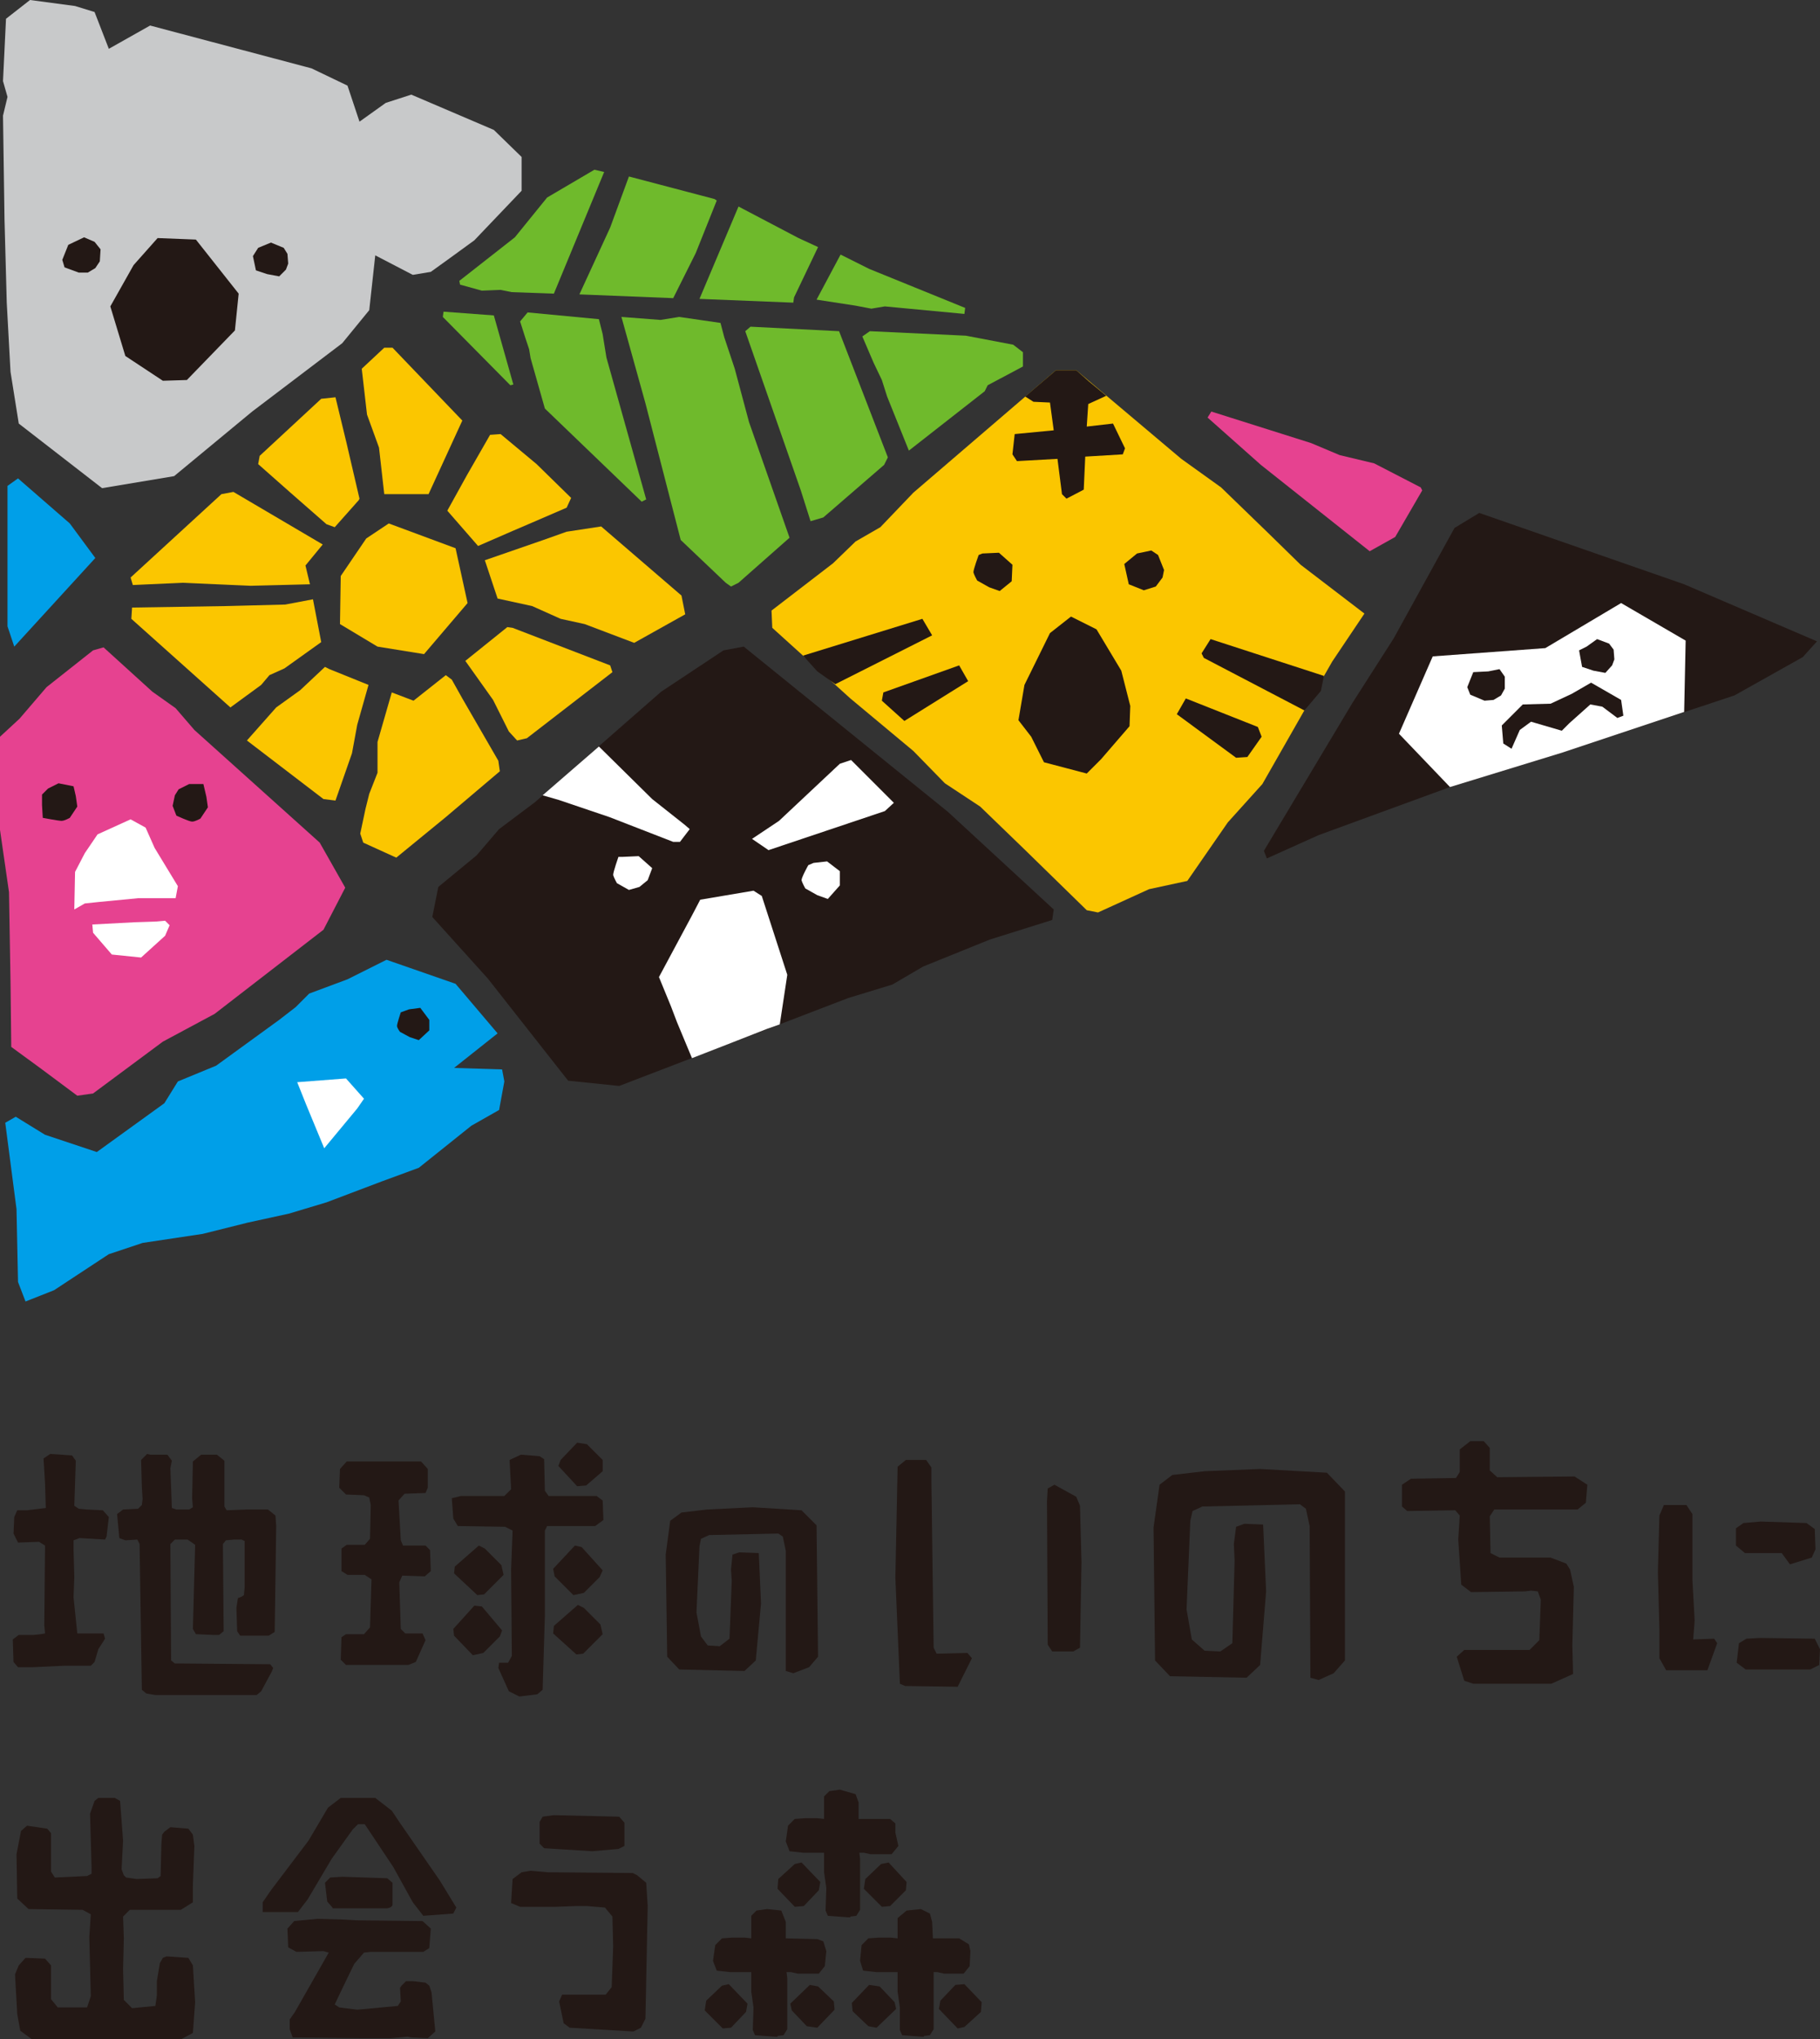
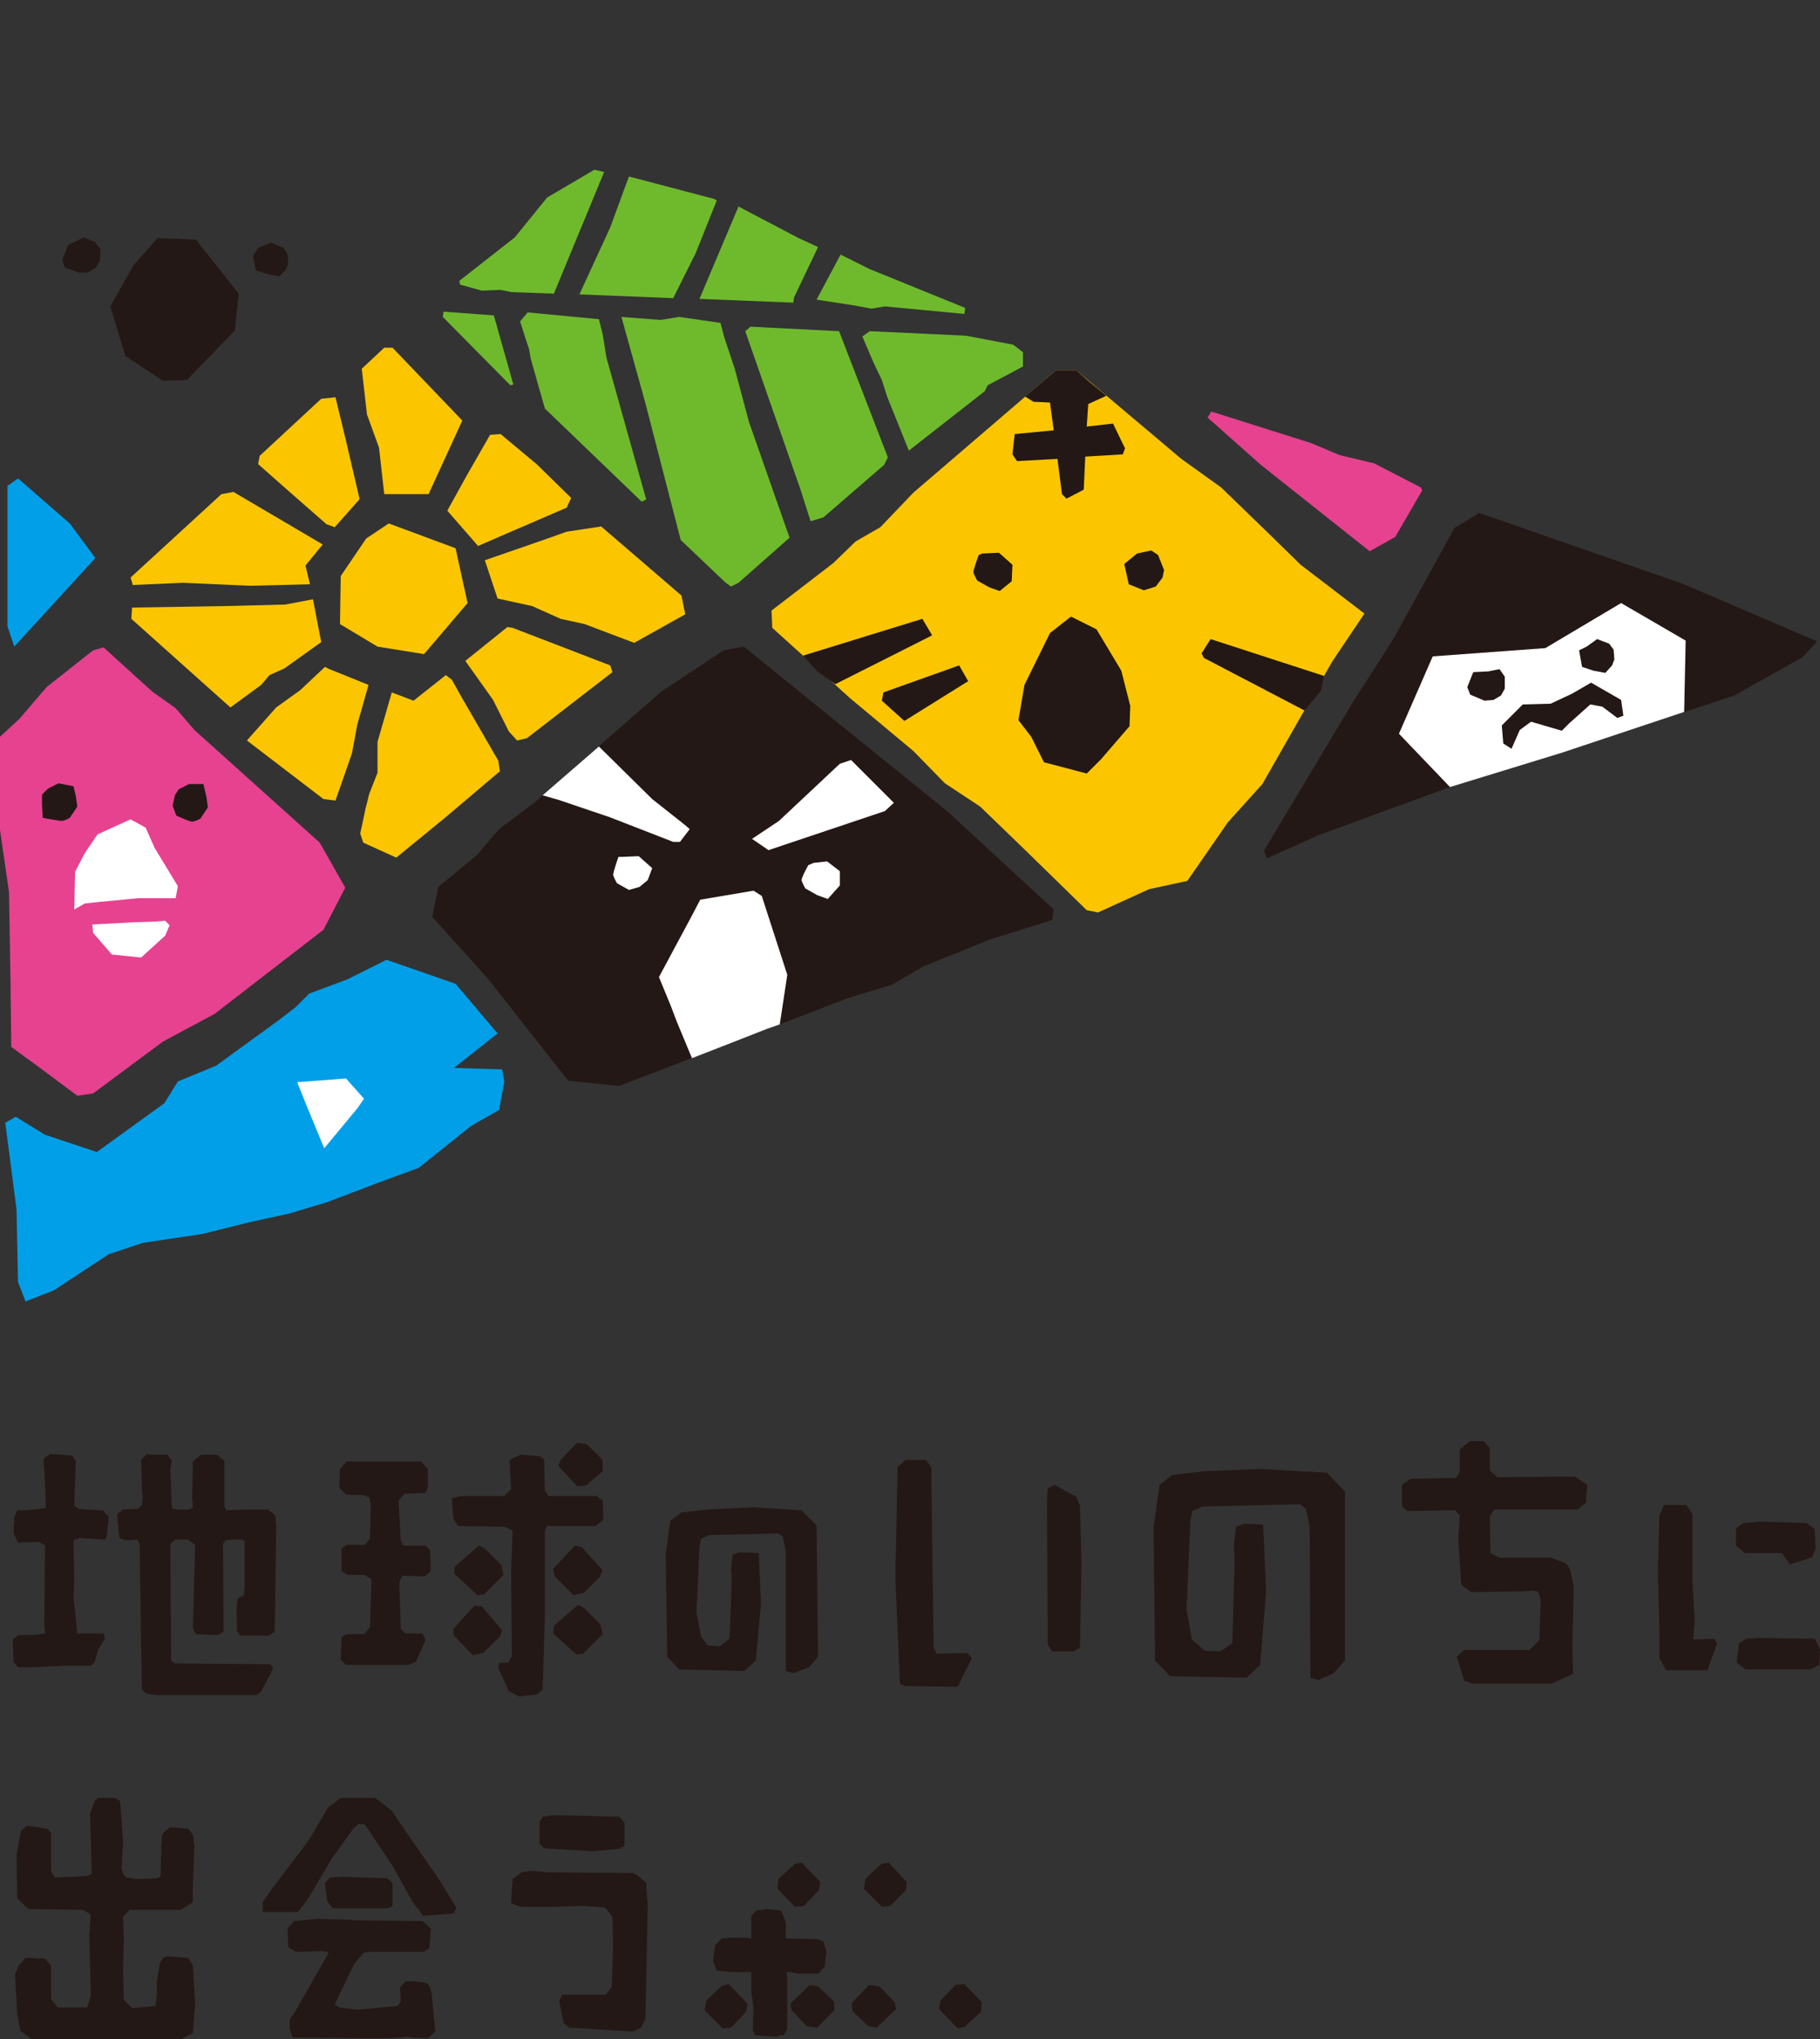
<svg xmlns="http://www.w3.org/2000/svg" version="1.1" id="レイヤー_1" x="0px" y="0px" viewBox="0 0 242.5 271.5" style="enable-background:new 0 0 242.5 271.5;" xml:space="preserve">
  <rect x="0" y="0" width="242.5" height="271.5" fill="#333333" stroke="none" />
  <style type="text/css">
	.st0{fill:#231815;}
	.st1{fill:#FBC600;}
	.st2{fill:#C8C9CA;}
	.st3{fill:#009FE8;}
	.st4{fill:#E64290;}
	.st5{fill:#FFFFFF;}
	.st6{fill:#6FBA2C;}
</style>
  <g>
    <g>
      <polygon class="st0" points="25.1,260.7 22.2,260.5 21.7,260.7 21.3,261.4 20.9,263.8 20.9,265.7 20.7,267.1 17.6,267.4     16.5,266.3 16.4,262.2 16.5,258.1 16.4,255.2 17.3,254.3 23.1,254.3 24.1,254.3 25.7,253.3 25.7,251 25.9,245.8 25.7,244.3     25.1,243.5 22.7,243.3 21.9,243.9 21.6,244.3 21.5,245.6 21.4,249.8 21,250.1 18.2,250.2 16.8,250 16.5,249.7 16.2,248.9     16.4,245.1 16,239.8 15.3,239.4 13.1,239.4 12.6,239.8 12,241.5 12.2,248.7 12.2,249.5 11.6,249.8 7.3,250 6.8,249.2 6.8,244.1     6.3,243.5 3.6,243.1 2.8,243.8 2.2,246.9 2.3,252.8 3.8,254.2 11,254.3 12.1,254.9 11.9,257.9 12.1,265.8 11.6,267.3 7.7,267.3     6.8,266.2 6.8,261.7 6,260.8 3.4,260.7 2.5,261.7 2,262.9 2.3,268.2 2.7,270.4 4.2,271.5 24.2,271.5 25.7,270.7 26,266.6     25.7,261.7   " />
      <path class="st0" d="M44.3,254.1l7.3,0c0,0,0.7-0.1,0.7-0.5l0-2.9l-0.7-0.6l-6-0.2L44,250l-0.7,0.7l0.3,2.5l0.7,0.8H44.3z" />
      <polygon class="st0" points="57.2,264.4 56.7,264 55,263.8 54.1,263.8 53.5,264.4 53.3,264.7 53.4,266.5 53,267.1 47.6,267.6     45.2,267.3 44.6,266.9 45.6,264.8 47.2,261.5 48.5,260 49.4,259.9 56.4,259.9 57.2,259.4 57.4,256.8 56.3,255.8 47.6,255.7     45.8,255.6 42.3,255.5 39.2,255.8 38.3,256.8 38.4,259.3 39.5,259.9 43.1,259.8 43.8,260 39.3,267.9 38.6,268.9 38.6,270.2     39,271.3 48.1,271.4 52.1,271.4 54.3,271.2 54.8,271.3 57,271.4 58,270.5 57.5,265.3   " />
      <polygon class="st0" points="53.2,242.6 52.2,241.1 50,239.4 45.4,239.4 43.7,240.7 41.1,245.1 36.1,251.7 35,253.3 35,254.6     39.7,254.6 41,252.9 44.2,247.5 47,243.6 47.7,242.9 48.6,242.9 52.4,248.6 55,253.3 56.4,255.1 60.4,254.8 60.8,254 58.6,250.4       " />
      <polygon class="st0" points="72.3,241.9 71.9,242.6 71.9,245.5 72.5,246.1 78.9,246.5 82.4,246.2 83.2,245.8 83.2,242.7     82.5,241.9 73.8,241.7   " />
      <polygon class="st0" points="84.9,249.7 84.3,249.4 73,249.3 70.7,249.1 69.5,249.3 68.3,250.2 68.1,253.4 69.3,253.9 74,253.9     76.7,253.8 78.2,253.8 80.6,254 81.6,255.2 81.7,259.2 81.5,264.6 80.7,265.6 74.9,265.6 74.5,266.5 75.1,269.4 75.9,270     84.3,270.5 84.4,270.5 85.4,270 86,268.8 86.3,253.8 86.1,250.7   " />
      <g>
        <polygon class="st0" points="107.1,253.8 109.1,251.7 109.3,250.6 106.8,248 105.9,248.2 103.7,250.2 103.6,251.5 105.9,253.9         " />
        <polygon class="st0" points="117.4,248.2 115.3,250.2 115.1,251.5 117.5,253.9 118.6,253.8 120.7,251.7 120.8,250.6 118.4,248         " />
-         <polygon class="st0" points="114.6,254.3 114.6,247.5 114.5,246.7 115.1,246.7 116,246.9 118.8,246.9 119.7,245.8 119.3,244      119.3,242.8 118.6,242.2 114.4,242.2 114.4,240 114,238.9 111.9,238.3 110.5,238.5 109.8,239.2 109.8,242.2 108.9,242.1      107.3,242.1 105.9,242.2 105,243.1 104.7,245.2 105.2,246.5 107,246.7 109.8,246.7 109.8,249.3 110.1,251.4 110,254.4      110.3,255.1 113,255.3 113.3,255.3 113.3,255.2 114.1,255.1    " />
        <polygon class="st0" points="96.2,264.4 94.1,266.4 93.9,267.7 96.3,270.1 97.4,270 99.4,267.9 99.6,266.8 97.1,264.2    " />
        <polygon class="st0" points="109,264.5 107.9,264.3 105.3,266.8 105.5,267.7 107.5,269.8 108.9,270 111.2,267.6 111.1,266.5         " />
        <polygon class="st0" points="105.4,262.6 106.3,262.8 109.1,262.8 109.9,261.8 110.1,259.8 109.7,258.5 108.9,258.2 104.7,258.1      104.7,255.9 104.1,254.4 102.2,254.2 100.8,254.4 100.1,255.1 100.1,258.1 99.2,258 97.6,258 96.2,258.1 95.3,259 95,261.1      95.5,262.4 97.3,262.6 100.1,262.6 100.1,265.2 100.4,267.3 100.3,270.3 100.6,271 103.3,271.2 103.6,271.2 103.6,271.1      104.4,271 104.9,270.2 104.9,263.4 104.8,262.6    " />
        <polygon class="st0" points="117.2,264.5 115.8,264.3 113.5,266.7 113.6,267.8 115.7,269.8 116.8,270 119.4,267.5 119.2,266.6         " />
        <polygon class="st0" points="128.5,264.2 127.3,264.3 125.3,266.4 125.1,267.5 127.6,270.1 128.5,269.9 130.7,267.9 130.8,266.6         " />
-         <polygon class="st0" points="124.9,262.6 125.8,262.8 128.4,262.8 129.2,261.8 129.3,259.8 129.1,258.9 127.8,258.1 124.3,258.1      124.2,255.9 123.9,254.8 122.7,254.2 120.8,254.4 119.6,255.4 119.6,258.1 118.7,258 117.1,258 115.7,258.1 114.8,259      114.6,261.1 115,262.4 116.8,262.6 119.6,262.6 119.6,265.2 119.9,267.3 119.9,270.3 120.2,271 122.9,271.2 123.1,271.2      123.1,271.1 123.9,271 124.4,270.2 124.4,263.4 124.4,262.6    " />
      </g>
      <polygon class="st0" points="199.5,196.7 198.5,195.8 198.5,192.8 197.7,191.9 195.9,191.9 194.5,193 194.5,196 194,196.8     188,196.9 186.8,197.7 186.8,200.6 187.5,201.2 193.9,201.1 194.5,201.8 194.3,205 194.7,211 196,212 203.2,211.9 204,211.8     204.9,211.9 205.3,213 205.1,218.4 203.8,219.7 195.1,219.7 194.1,220.6 195.1,223.8 196.3,224.2 206.7,224.2 209.6,222.9     209.5,219.1 209.7,211.3 209.2,209 208.7,208.2 206.6,207.4 199.8,207.4 198.6,206.8 198.5,201.9 199.1,201 210.2,201     211.3,200.1 211.5,197.7 209.8,196.6   " />
      <polygon class="st0" points="237.4,206.8 238.5,208.3 241.4,207.4 241.9,206.3 241.8,203.6 240.7,202.8 234.6,202.6 232.3,202.8     231.3,203.5 231.3,205.8 232.5,206.8   " />
      <polygon class="st0" points="241.8,218.2 234.5,218.1 232.7,218.2 231.7,218.8 231.4,221.4 232.6,222.3 241.2,222.3 242.4,221.7     242.5,219.6   " />
      <polygon class="st0" points="124.8,220.2 124.4,219.4 124.1,197 124.1,195.4 123.4,194.4 120.7,194.4 119.6,195.3 119.3,210.1     119.9,224.1 119.9,224.2 120.6,224.5 127.6,224.6 129.5,220.8 128.9,220.1   " />
      <polygon class="st0" points="143.4,199.3 140.5,197.7 139.6,198.2 139.5,199.9 139.6,219 139.6,219 140.2,219.9 143,219.9     143.9,219.4 144.1,208 143.9,200.5   " />
      <polygon class="st0" points="2.5,222 4.3,222 8.6,221.8 12.1,221.8 12.6,221.3 13.1,219.6 14,218.2 13.8,217.5 11.7,217.5     10.3,217.5 9.8,212.7 9.9,210 9.8,206.3 9.8,205.1 10.6,204.8 14,205 14.2,204.6 14.5,202 13.7,201.1 11.6,201 10.5,200.9     9.9,200.5 10.1,194.5 9.6,193.8 6.7,193.6 5.8,194.2 6,197.5 6.1,200.8 3.6,201.1 2.3,201.1 1.9,202 1.8,204.2 2.4,205.4     5.2,205.3 6,205.8 5.9,216.4 6,217.5 5.4,217.6 4.5,217.7 2.5,217.7 1.7,218.3 1.8,221.3 2.4,222   " />
      <polygon class="st0" points="36.4,222.1 36,221.6 23.8,221.5 23.3,221.5 22.8,221.1 22.7,205.6 23.3,205 25,205 26,205.7     25.7,216.9 26.1,217.6 28.4,217.7 29.2,217.7 29.8,217.2 29.7,205.6 30.1,205.1 31.2,205 32.2,205 32.6,205.2 32.6,211.3     32.5,212.4 32.2,212.6 31.7,212.8 31.5,214.1 31.6,217.2 32,217.8 33.7,217.8 35.8,217.8 36.6,217.3 36.8,203.2 36.7,201.8     35.7,201 32.8,201 30.2,201.1 29.9,200.6 29.9,194.5 28.9,193.7 26.8,193.7 25.7,194.6 25.6,199.5 25.7,200.7 25.2,201 23.5,201     22.9,200.8 22.7,195.5 22.9,194.5 22.3,193.7 20,193.7 19.6,193.6 18.8,194.4 18.9,198 19,199.6 18.9,200.4 18.4,200.9 16.4,201     15.6,201.6 15.9,204.8 16.7,205.1 18.3,205 18.6,205.6 18.9,225 19.5,225.5 20.7,225.7 34.1,225.7 34.2,225.7 34.8,225.2     36.2,222.6   " />
      <polygon class="st0" points="48.5,199.1 49.2,199.4 49.4,200.4 49.3,204.9 48.6,205.7 46.2,205.7 45.5,206.2 45.5,209.2     46.3,209.7 48.6,209.7 49.5,210.3 49.3,216.7 48.5,217.6 46.1,217.6 45.5,218 45.4,221 46.1,221.7 54.4,221.7 55.4,221.3     56.7,218.4 56.3,217.5 54,217.5 53.4,216.9 53.2,210.7 53.6,209.8 56.6,209.9 57.4,209.2 57.3,206.4 56.7,205.8 53.7,205.8     53.4,205.1 53.1,199.8 53.9,198.9 56.7,198.8 57,198.1 57,195.6 56.1,194.6 46.2,194.6 45.3,195.6 45.2,198.1 46.1,199   " />
      <polygon class="st0" points="71.6,225.6 72.3,225 72.6,215.1 72.6,203.8 72.9,203.2 79.3,203.2 80.4,202.4 80.3,199.8 79.5,199.2     73.1,199.2 72.6,198.5 72.5,194.3 71.9,193.9 69.4,193.7 67.9,194.4 68.1,198.3 67.2,199.2 61.4,199.2 60.2,199.5 60.4,202.2     61,203.2 67.3,203.3 68.3,203.8 68.1,209 68.2,220.5 67.7,221.4 66.5,221.4 66.4,222.1 67.8,225.2 69.2,225.9   " />
      <polygon class="st0" points="64.5,212.3 67.1,209.7 66.8,208.4 64.6,206.2 63.8,205.8 60.6,208.6 60.5,209.5 63.6,212.4   " />
      <polygon class="st0" points="76.8,220.3 77.7,220.2 80.3,217.6 80,216.3 77.8,214.1 77,213.7 73.8,216.5 73.7,217.5   " />
      <polygon class="st0" points="76.4,212.4 77.8,212.1 79.9,210 80.3,209.1 77.5,206 76.6,205.8 73.7,208.9 73.9,209.9   " />
      <polygon class="st0" points="66.9,217.1 64.2,213.9 63.2,213.8 60.4,216.9 60.5,217.8 63,220.4 64.4,220.1 66.6,217.9   " />
      <polygon class="st0" points="78.1,197.8 80.3,195.9 80.3,194.4 78.2,192.3 76.9,192.1 74.7,194.4 74.4,195.2 76.9,197.9   " />
      <polygon class="st0" points="100.7,221.1 101.4,213.5 101.1,206.8 98.5,206.7 97.6,207 97.4,209 97.5,210.5 97.2,218.2     95.9,219.2 94.3,219.1 93.4,217.9 92.8,214.7 93.2,205.9 93.4,204.9 94.5,204.4 103.7,204.2 104.3,204.6 104.7,206.5 104.7,222.5     105.7,222.8 107.8,222 109,220.6 108.8,203.1 106.8,201.1 100.3,200.7 94.2,201 90.8,201.4 89.3,202.5 88.7,207 88.9,220.6     90.5,222.3 99.2,222.5   " />
      <polygon class="st0" points="176.8,196.1 167.9,195.6 160.5,195.9 156.2,196.4 154.5,197.7 153.7,203.4 153.9,221 153.9,221.1     155.9,223.2 166.1,223.4 167.9,221.7 168.7,211.9 168.3,203 165.8,202.9 164.7,203.3 164.4,205.6 164.5,207.8 164.2,218.8     162.6,219.9 160.5,219.8 158.8,218.3 158.1,214.3 158.6,202.5 158.9,201.2 160.2,200.6 173.2,200.3 174,200.9 174.5,203.2     174.6,223.4 175.7,223.7 177.7,222.8 179.2,221.1 179.2,198.6   " />
      <polygon class="st0" points="225.6,218.3 225.8,215.8 225.5,210.4 225.5,201.6 224.7,200.4 221.7,200.4 221.1,201.8 220.9,209.3     221.1,216.9 221.1,220.8 222,222.4 227.5,222.4 228.8,218.8 228.4,218.2   " />
    </g>
    <g>
      <polygon class="st1" points="146.3,121.5 144.8,121.2 136.4,113 130.6,107.4 125.9,104.3 121.7,100 113.3,93 102.9,83.6     102.8,81.3 111,75 114,72.1 117.3,70.2 121.7,65.6 140.7,49.3 143.4,49.3 157.4,61.1 162.7,64.9 168.9,70.9 173.3,75.2     181.8,81.7 177.5,88.1 168.2,104.4 163.6,109.5 158.2,117.3 153.1,118.4   " />
-       <polygon class="st2" points="23.2,63.4 13.6,65 2.5,56.4 1.4,49.5 0.9,40.3 0.6,29.2 0.4,15.4 1,12.9 0.4,10.8 0.8,2.5 4,0     10,0.8 12.6,1.6 14.5,6.5 20,3.4 41.5,9.1 46.3,11.4 47.9,16.2 51.4,13.7 54.8,12.6 65.8,17.3 69.5,20.9 69.5,25.4 63.2,32     59.9,34.4 57.4,36.2 55,36.6 50,34 49.2,41.3 45.6,45.7 33.6,54.8   " />
      <polygon class="st3" points="60.5,142.2 66.3,137.6 60.7,131 51.5,127.8 46.3,130.4 41.2,132.3 39.4,134.1 37.2,135.8 28.8,141.9     23.7,144 21.9,146.9 12.9,153.4 6,151.1 2.1,148.7 0.7,149.5 2.2,161 2.4,170.7 3.4,173.3 7.2,171.8 14.5,167 19,165.5 27,164.3     33,162.8 38.5,161.6 43.5,160.1 50.9,157.3 55.8,155.5 62.8,149.9 66.5,147.8 67.2,144 66.9,142.4   " />
      <polygon class="st4" points="189.5,65.3 185.9,71.5 182.5,73.4 168,61.9 160.9,55.6 161.4,54.8 174.7,59 178.5,60.6 183.1,61.7     189.3,64.9   " />
      <polygon class="st0" points="9.1,32.6 11.2,31.6 12.6,32.2 13.4,33.2 13.3,34.8 12.7,35.7 11.7,36.3 10.5,36.3 8.6,35.6 8.3,34.6       " />
      <polygon class="st0" points="36.1,32.3 34.4,33 33.7,34.1 34.1,36 35.6,36.5 37.2,36.8 38.1,35.9 38.4,35.1 38.3,33.8 37.8,33       " />
      <polygon class="st0" points="111.3,91.1 124.2,84.6 122.9,82.4 107,87.3 108.9,89.4   " />
      <polygon class="st0" points="120.5,96 129,90.7 127.8,88.6 117.7,92.2 117.5,93.3   " />
      <polygon class="st0" points="173.8,94.6 160.4,87.6 160.1,87 161.3,85.1 176.4,90 176,92   " />
      <polygon class="st0" points="149.9,59.7 148.3,56.4 144.8,56.8 145,53.8 147.4,52.7 145.1,50.8 143.4,49.3 140.7,49.3 136.6,52.8     137.7,53.5 139.9,53.6 140.4,57.3 135.2,57.8 134.9,60.5 135.5,61.4 140.9,61.1 141.5,65.8 142.1,66.4 144.4,65.2 144.6,60.8     149.6,60.5   " />
      <polygon class="st0" points="150.6,94 150.5,96.7 146.7,101.1 144.8,103 139.1,101.5 137.4,98.1 135.7,95.9 136.5,91.2     139.9,84.3 142.7,82.1 146.1,83.8 149.4,89.3   " />
      <polygon class="st0" points="21,31.7 17.8,35.3 14.7,40.8 16.7,47.4 21.7,50.7 24.9,50.6 31.3,44 31.8,39.1 26.1,31.9   " />
      <polygon class="st0" points="75.7,143.9 65,130.3 57.6,122.1 58.4,118.1 63.5,113.9 66.5,110.4 71.3,106.8 88.1,92.1 96.4,86.6     99.1,86.1 126.3,108.1 140.4,121.1 140.2,122.5 131.9,125.1 123,128.7 118.9,131.1 113,132.9 82.5,144.6   " />
      <polygon class="st5" points="104.9,129.8 101.5,119.3 100.4,118.6 93.3,119.8 92.2,121.9 87.8,130.1 89.4,134 90.2,136.1     92.2,140.9 97.6,138.8 102.2,137 103.9,136.4   " />
      <polygon class="st5" points="91.9,110.4 91.2,109.8 86.9,106.4 79.8,99.4 72.3,105.9 74.4,106.5 81.2,108.8 89.7,112.1     90.6,112.1   " />
      <polygon class="st5" points="100.2,111.7 103.8,109.3 111.9,101.7 113.4,101.2 119.1,106.9 117.9,108 102.4,113.2   " />
      <polygon class="st1" points="51.8,69.7 48.8,71.7 45.4,76.7 45.3,83.1 50.3,86.1 56.5,87.1 62.3,80.3 60.7,73   " />
      <polygon class="st1" points="75.5,70.8 72.4,71.9 64.6,74.6 66.3,79.7 70.9,80.7 74.7,82.4 77.9,83.1 84.5,85.6 91.3,81.8     90.8,79.3 80.1,70.1   " />
      <polygon class="st1" points="65.3,57.9 62.2,63.3 59.6,68 63.7,72.7 68.3,70.7 70.4,69.8 75.5,67.6 76.1,66.3 71.5,61.8     66.7,57.8   " />
      <polygon class="st1" points="81.6,89.5 81.3,88.6 68.3,83.6 67.6,83.5 62,88 65.7,93.2 67.8,97.4 68.9,98.6 70.2,98.3   " />
      <polygon class="st1" points="51.2,65.8 57.1,65.8 57.1,65.8 61.6,56 52.3,46.3 51.2,46.3 48.2,49.1 48.9,55.2 50.5,59.6   " />
      <polygon class="st1" points="59.4,89.9 55.1,93.3 52.2,92.2 50.3,98.8 50.3,102.9 49.2,105.7 48.7,107.7 48,111 48.4,112.2     52.8,114.2 59.4,108.8 66.6,102.7 66.4,101.3 61.6,93 60.2,90.5   " />
      <polygon class="st1" points="47.8,66.6 47.9,66.4 46.5,60.4 46.2,59.1 44.7,52.9 42.8,53.1 34.6,60.7 34.4,61.8 38.7,65.6     43.5,69.8 44.6,70.2   " />
      <polygon class="st1" points="44.7,106.6 46.9,100.3 47.6,96.5 49.1,91.2 43.9,89.1 43.3,88.8 40,91.9 36.8,94.2 32.9,98.6     43.1,106.4   " />
      <polygon class="st4" points="1.5,139.4 5.6,142.4 10.3,145.9 12.4,145.6 21.7,138.7 28.6,135 43.1,123.8 46,118.2 42.6,112.2     25.9,97.2 23.4,94.3 20.3,92.1 13.8,86.2 12.4,86.6 6.2,91.5 2.6,95.7 0,98.1 0,110.5 1.2,118.8 1.4,130.7   " />
      <polygon class="st1" points="24.3,77.6 33.4,78 41.3,77.8 40.7,75.3 43,72.5 31.1,65.5 29.5,65.8 17.4,76.9 17.7,77.9   " />
      <polygon class="st1" points="41.7,79.8 38,80.5 30.2,80.7 17.6,80.9 17.5,82.4 30.7,94.2 34.8,91.2 35.9,89.9 37.9,89 42.8,85.5       " />
      <polygon class="st3" points="1,64.7 1,83.4 1.9,86.1 12.7,74.3 9.3,69.7 2.4,63.7   " />
      <path class="st0" d="M5.6,107.2l0-1.4l0.8-0.8l1.4-0.7l2,0.4l0.3,1.3l0.2,1.4l-1,1.5c0,0-0.7,0.4-1.1,0.4c-0.4,0-2.5-0.4-2.5-0.4    L5.6,107.2z" />
      <path class="st0" d="M23,107.3l0.3-1.4l0.5-0.8l1.4-0.7l1.9,0l0.4,1.7l0.2,1.4l-1,1.5c0,0-0.7,0.4-1.1,0.4c-0.4,0-2.1-0.8-2.1-0.8    L23,107.3z" />
-       <path class="st0" d="M54.5,134.4l1.5-0.2l1.2,1.6l0,1.4l-1.4,1.3l-1.2-0.4l-1.3-0.7c0,0-0.4-0.5-0.4-0.8c0-0.3,0.5-1.8,0.5-1.8    L54.5,134.4z" />
      <path class="st5" d="M82.9,114.1l2.2-0.1l1.8,1.6l-0.6,1.6l-1.1,0.9l-1.4,0.4l-1.6-0.9c0,0-0.4-0.7-0.5-1.1c0-0.4,0.7-2.4,0.7-2.4    L82.9,114.1z" />
      <path class="st5" d="M108.4,114.9l1.8-0.2l1.7,1.3l0,1.9l-1.6,1.8l-1.4-0.5l-1.6-0.9c0,0-0.4-0.7-0.5-1.1c0-0.4,0.9-2,0.9-2    L108.4,114.9z" />
      <polygon class="st0" points="197.1,68.3 224.4,77.8 242.1,85.4 240.2,87.5 231.1,92.6 208.2,100.2 193.2,104.8 183.9,108.2     175.7,111.2 168.8,114.3 168.4,113.3 180.2,93.6 185.7,85 193.8,70.3   " />
      <polygon class="st5" points="205.9,86.3 190.9,87.4 186.4,97.7 193.2,104.8 208.2,100.2 224.4,94.8 224.6,85.3 216,80.3   " />
      <polygon class="st0" points="196.3,89.5 198.3,89.4 199.8,89.1 200.5,90.1 200.5,91.7 200,92.6 199,93.2 197.8,93.3 195.9,92.5     195.5,91.5   " />
      <polygon class="st0" points="212.8,85.1 211.4,86.1 210.4,86.6 210.8,88.8 212.3,89.3 213.9,89.6 214.8,88.6 215.1,87.8 215,86.5     214.4,85.7   " />
      <polygon class="st5" points="46.1,143.6 39.6,144.1 40.8,147.1 43.2,152.9 47.6,147.6 48.5,146.3   " />
      <polygon class="st6" points="99.8,56.2 97.9,49.1 96.5,44.9 96,43 90.5,42.2 88,42.6 82.8,42.2 86,53.7 90.7,71.9 96.7,77.6     97.4,78.1 98.4,77.6 105.2,71.6   " />
      <polygon class="st6" points="65.8,42 59.1,41.5 59,42.2 68,51.3 68.4,51.2   " />
      <polygon class="st6" points="98.4,27.5 93.2,39.8 105.7,40.3 105.8,39.6 109,32.9 106.4,31.7   " />
      <polygon class="st6" points="85.5,66.8 86.1,66.5 80.8,47.6 80.3,44.5 79.8,42.5 70.3,41.6 69.3,42.8 70,45 70.5,46.5 70.7,47.7     72.6,54.4   " />
      <polygon class="st6" points="114,40.7 116.1,41.1 117.9,40.8 128.5,41.8 128.6,41 115.8,35.8 112,33.9 108.8,39.9   " />
      <polygon class="st6" points="83.8,23.5 81.3,30.3 77.2,39.2 89.7,39.7 92.7,33.7 95.5,26.7 95.2,26.5   " />
      <polygon class="st6" points="131.2,52.1 131.6,51.3 136.3,48.8 136.3,46.9 135,45.9 128.7,44.7 115.9,44.1 114.9,44.8 116.4,48.3     117.5,50.6 118.2,52.8 121.1,60   " />
      <polygon class="st6" points="68.6,31.6 61.2,37.4 61.3,37.9 64.2,38.7 66.7,38.6 68.2,38.9 73.8,39.1 80.5,22.9 79.2,22.6     72.9,26.3   " />
      <polygon class="st6" points="109.7,68.9 117.8,61.9 118.3,60.9 111.8,44.1 100,43.5 99.3,44.1 106.7,65.3 108,69.4   " />
      <polygon class="st0" points="200.3,99 200.1,96.6 202.9,93.8 206.6,93.7 209.4,92.4 212,90.9 216,93.2 216.3,95.3 215.5,95.6     213.5,94.1 211.9,93.8 209.1,96.3 208.1,97.3 204,96.1 202.5,97.2 201.4,99.7   " />
      <polygon class="st5" points="23.4,119.6 23.7,118 20.6,112.9 19.4,110.2 17.4,109.1 13,111.1 11.3,113.6 10,116.1 9.9,121.1     11.3,120.3 13.2,120.1 18.4,119.6   " />
      <polygon class="st5" points="22.6,123.2 22,122.6 20.9,122.7 18,122.8 12.3,123.1 12.4,124.2 14.9,127.1 18.8,127.5 22,124.6       " />
      <path class="st0" d="M130.9,73.7l2.2-0.1l1.8,1.6l-0.1,2.2l-1.6,1.3l-1.4-0.5l-1.6-0.9c0,0-0.4-0.7-0.5-1.1c0-0.4,0.7-2.3,0.7-2.3    L130.9,73.7z" />
-       <polygon class="st0" points="166.2,100.8 164.7,100.9 156.8,95.1 158,93 167.6,96.8 168.1,98.1   " />
      <polygon class="st0" points="153.4,73.3 151.5,73.7 149.8,75.1 150.4,77.8 152.4,78.6 154,78.1 154.9,76.9 155.1,75.9 154.3,73.9       " />
    </g>
  </g>
</svg>